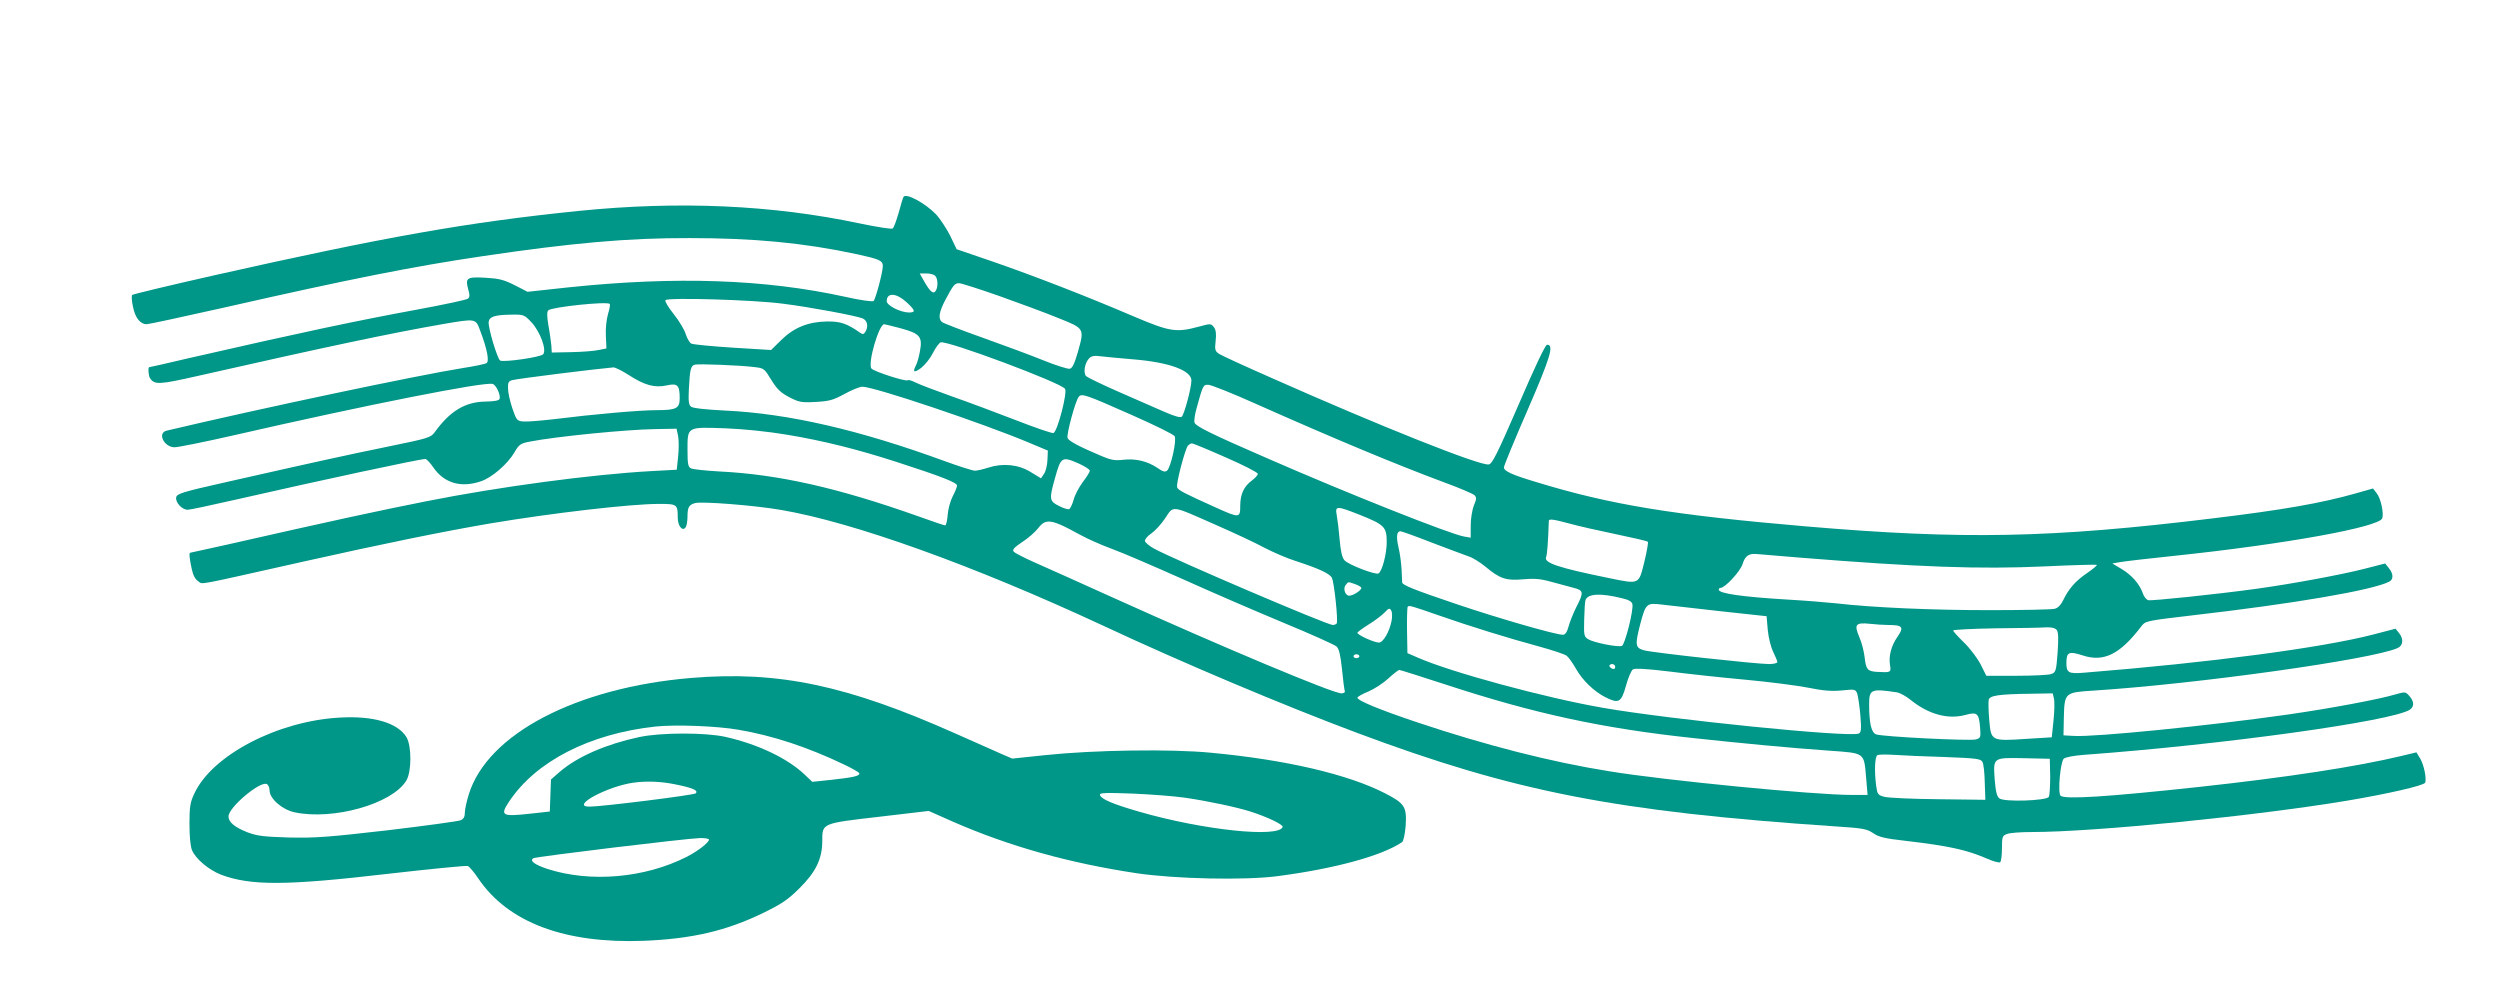
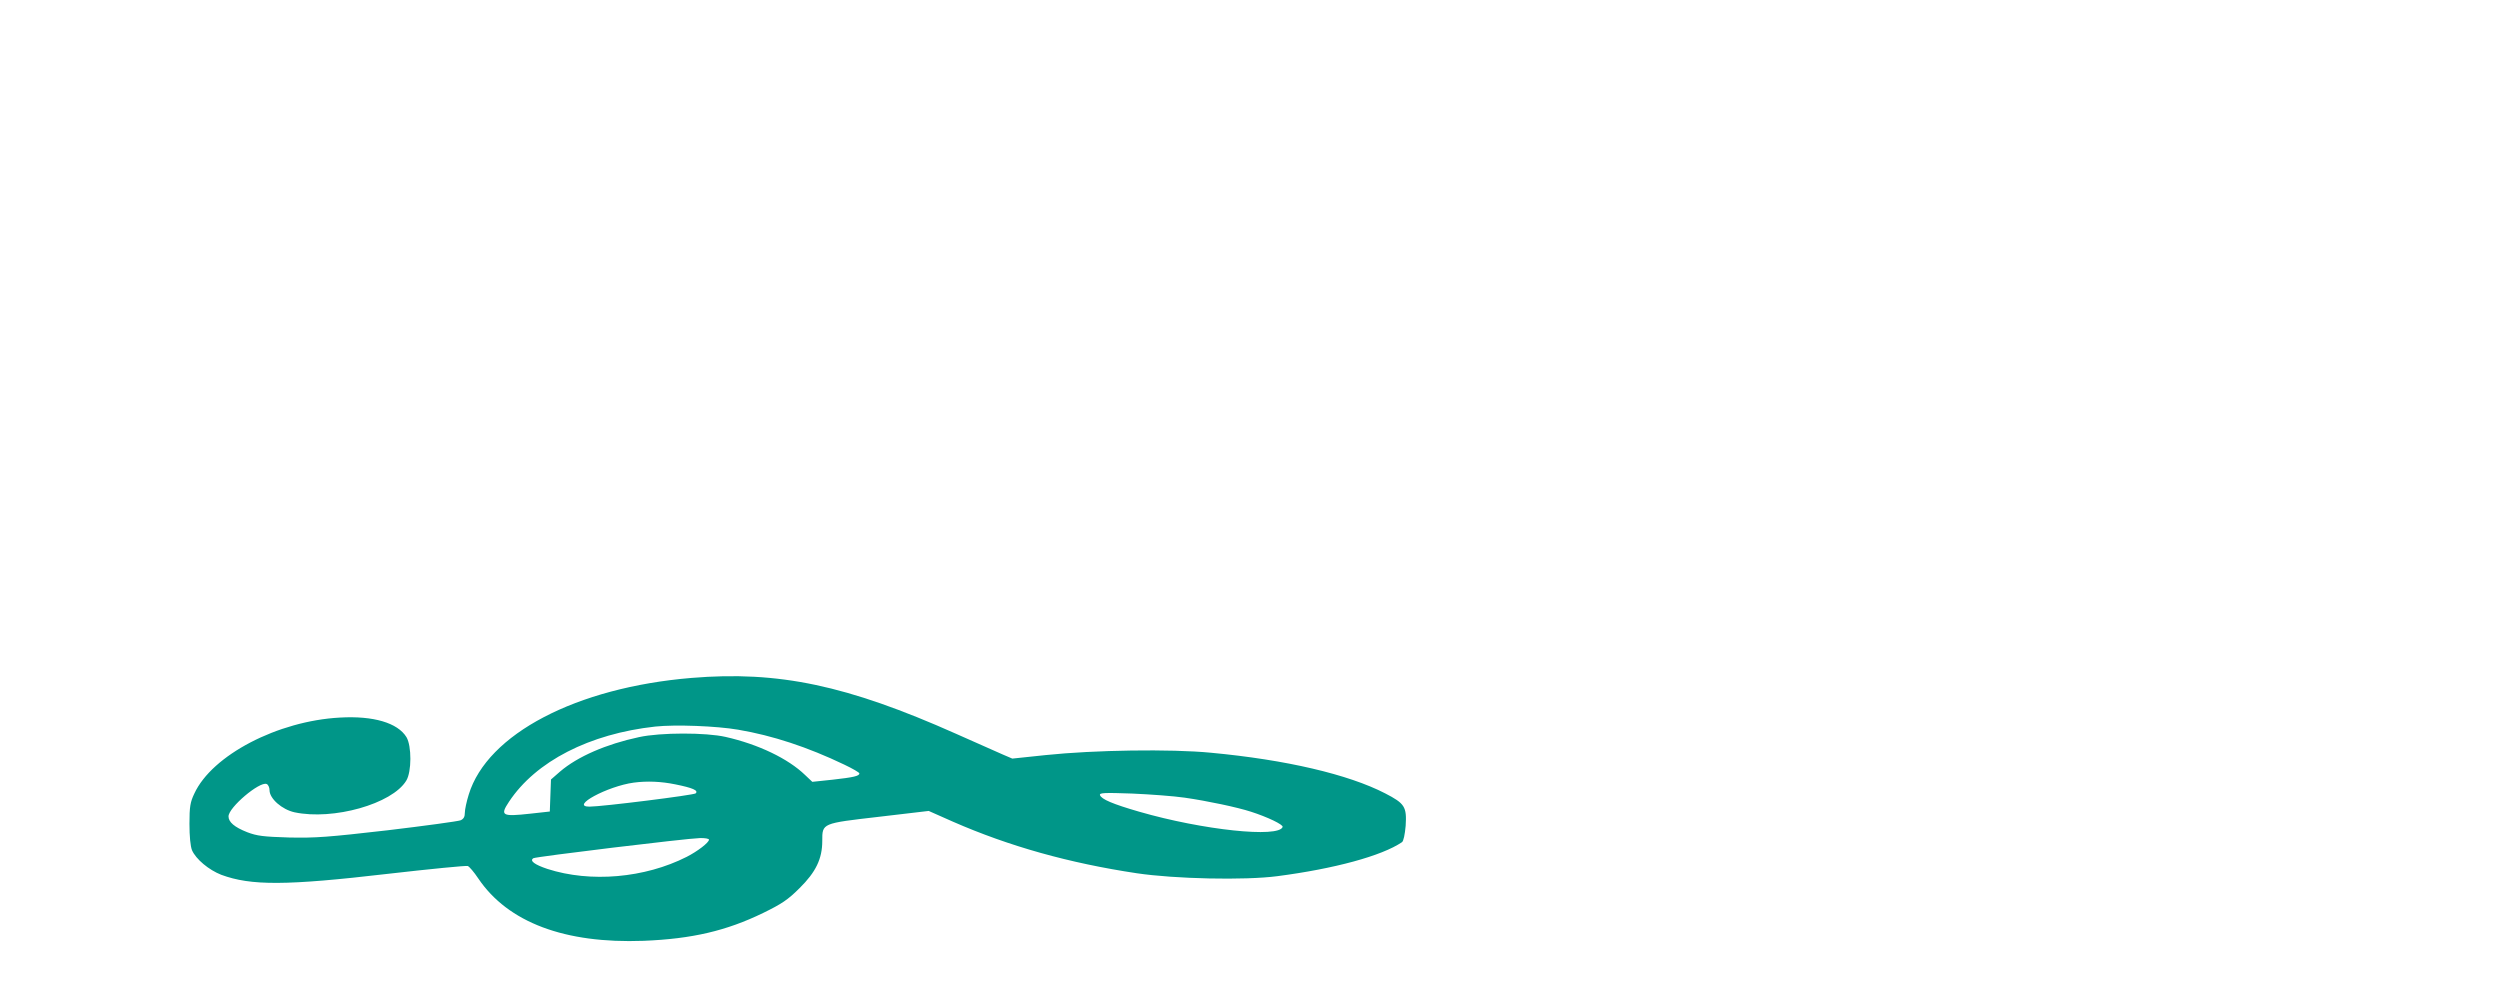
<svg xmlns="http://www.w3.org/2000/svg" version="1.0" width="1280pt" height="512pt" viewBox="0 0 1280 512" preserveAspectRatio="xMidYMid meet">
  <g transform="translate(0,512) scale(0.1,-0.1)" fill="#009688" stroke="none">
-     <path d="M4626 4112 c-3 -4 -14 -41 -25 -82 -12 -41 -25 -77 -31 -80 -6 -4 -82 8 -168 26 -448 95 -927 116 -1440 64 -568 -58 -987 -132 -1867 -330 -226 -51 -413 -96 -418 -100 -4 -3 -3 -31 4 -61 11 -56 37 -89 70 -89 10 0 186 38 391 84 656 149 974 212 1333 265 452 67 741 93 1055 92 328 0 584 -24 855 -82 119 -26 135 -33 135 -62 0 -30 -37 -168 -47 -178 -5 -5 -69 4 -144 21 -414 91 -868 106 -1416 49 l-212 -23 -66 34 c-56 28 -80 34 -150 38 -96 5 -104 0 -87 -62 8 -26 7 -38 -2 -45 -7 -6 -124 -31 -260 -56 -314 -58 -575 -113 -1170 -249 -109 -26 -200 -46 -202 -46 -7 0 -4 -45 4 -56 23 -35 46 -34 248 12 658 149 989 219 1248 264 176 30 171 31 196 -37 35 -93 46 -153 31 -162 -7 -5 -61 -16 -119 -25 -242 -39 -1033 -206 -1519 -321 -49 -12 -13 -85 41 -85 18 0 152 27 297 60 685 157 1296 278 1332 264 18 -6 41 -57 35 -76 -3 -9 -26 -13 -70 -14 -106 -1 -184 -48 -263 -158 -19 -26 -35 -31 -231 -71 -221 -45 -410 -87 -834 -183 -232 -52 -255 -60 -258 -79 -4 -26 30 -63 59 -63 11 0 120 23 242 51 457 104 946 209 975 209 6 0 25 -20 42 -45 55 -79 141 -104 243 -69 56 19 136 88 171 148 23 40 31 46 79 55 132 26 496 62 641 64 l110 2 8 -38 c4 -21 4 -68 0 -105 l-7 -67 -130 -7 c-306 -17 -778 -80 -1150 -154 -252 -50 -474 -98 -1029 -224 -98 -22 -180 -40 -182 -40 -7 0 -4 -28 7 -80 7 -34 18 -56 34 -66 26 -17 -32 -27 540 101 402 90 714 154 955 195 315 53 718 100 864 100 93 0 96 -2 96 -70 0 -43 25 -74 41 -49 5 8 9 32 9 54 0 47 7 60 38 69 31 10 304 -11 442 -35 370 -63 987 -285 1645 -591 408 -191 928 -410 1305 -551 808 -302 1324 -402 2445 -478 143 -9 164 -13 196 -35 29 -20 59 -27 165 -39 222 -26 313 -46 417 -91 31 -14 62 -22 67 -19 6 3 10 35 10 71 0 60 2 65 26 74 14 6 71 10 127 10 321 0 1151 83 1617 161 202 34 387 76 396 91 10 16 -5 92 -25 125 l-19 31 -79 -19 c-225 -54 -582 -109 -1033 -158 -471 -51 -690 -65 -710 -45 -15 15 -1 171 16 189 8 8 50 16 101 20 712 52 1577 172 1671 231 25 17 23 45 -7 76 -15 16 -20 16 -65 3 -87 -26 -334 -72 -556 -104 -409 -58 -983 -115 -1090 -109 l-55 3 2 95 c3 123 6 125 150 134 533 34 1430 160 1559 218 29 13 31 47 7 77 l-18 22 -115 -30 c-264 -68 -829 -143 -1477 -195 -82 -7 -93 -1 -93 50 0 55 13 61 81 39 110 -37 193 4 304 150 20 26 27 27 265 55 513 59 918 128 1003 172 22 11 22 40 -2 69 l-19 24 -109 -28 c-118 -30 -371 -77 -553 -102 -212 -29 -533 -62 -551 -58 -10 3 -23 19 -28 36 -17 48 -58 94 -109 124 l-47 28 40 7 c22 4 150 19 285 33 560 59 1039 146 1057 191 9 25 -7 102 -28 128 l-19 25 -88 -25 c-180 -51 -377 -85 -732 -128 -828 -101 -1276 -110 -2085 -41 -677 58 -998 110 -1380 227 -124 37 -165 56 -165 75 0 8 54 140 121 293 118 273 137 335 100 335 -9 0 -63 -115 -145 -305 -111 -256 -136 -306 -154 -308 -46 -7 -558 197 -1105 440 -139 61 -263 118 -275 126 -21 14 -23 21 -18 66 4 37 2 56 -9 71 -15 19 -17 19 -79 2 -115 -31 -148 -25 -334 54 -238 102 -509 207 -720 280 l-184 63 -34 71 c-20 38 -52 87 -72 108 -55 57 -153 110 -166 89z m162 -404 c14 -14 16 -57 3 -77 -12 -19 -29 -5 -59 48 l-23 41 33 0 c19 0 39 -5 46 -12z m324 -102 c101 -36 237 -86 303 -113 140 -56 138 -53 103 -178 -17 -58 -28 -81 -41 -83 -10 -2 -71 17 -135 43 -64 26 -204 78 -311 116 -107 38 -200 74 -208 80 -21 18 -15 52 18 115 40 75 47 84 70 84 10 0 101 -29 201 -64z m-472 -32 c47 -43 50 -54 13 -54 -44 1 -113 36 -113 58 0 45 48 43 100 -4z m-631 -9 c135 -17 367 -60 407 -75 25 -10 32 -42 14 -70 -8 -12 -13 -13 -27 -3 -66 46 -99 58 -168 57 -97 -1 -172 -32 -236 -96 l-51 -50 -196 12 c-108 7 -204 16 -213 21 -8 4 -21 26 -28 48 -6 22 -34 68 -61 102 -27 34 -47 66 -43 72 9 15 453 2 602 -18z m-887 -1 c3 -3 -1 -26 -9 -52 -8 -27 -13 -75 -11 -111 l3 -65 -40 -8 c-22 -5 -85 -10 -140 -11 l-100 -2 -2 35 c-2 19 -8 66 -15 103 -8 46 -8 71 -1 78 17 17 301 47 315 33z m-401 -94 c44 -47 79 -141 60 -164 -13 -15 -203 -42 -220 -32 -15 9 -63 171 -59 198 4 27 31 36 117 37 62 1 65 0 102 -39z m1891 -31 c99 -27 112 -43 98 -118 -5 -28 -14 -60 -20 -71 -19 -36 -10 -41 26 -14 19 15 47 49 60 76 14 27 32 52 40 55 31 12 618 -207 637 -238 13 -20 -39 -218 -59 -226 -7 -3 -93 27 -191 65 -98 38 -245 93 -328 122 -82 29 -166 61 -186 71 -20 10 -39 16 -42 12 -9 -8 -173 45 -185 60 -21 24 38 227 65 227 4 0 42 -10 85 -21z m1192 -159 c183 -15 296 -57 296 -108 0 -37 -36 -172 -49 -185 -7 -7 -36 1 -93 26 -46 20 -150 66 -233 102 -82 36 -156 72 -164 79 -16 17 -7 69 16 92 12 12 27 14 57 10 23 -3 99 -10 170 -16z m-1945 -39 c53 -6 54 -7 90 -66 29 -47 47 -65 91 -88 50 -26 62 -29 136 -25 70 4 89 9 148 41 36 20 78 37 91 37 61 0 608 -184 850 -285 l100 -42 -2 -47 c-1 -26 -8 -58 -17 -71 l-16 -24 -51 31 c-63 40 -144 48 -218 24 -27 -9 -59 -16 -70 -16 -10 0 -80 22 -154 49 -437 160 -801 244 -1126 259 -99 5 -164 12 -173 20 -12 9 -14 30 -11 89 5 103 10 121 31 126 21 5 225 -3 301 -12z m-640 -41 c81 -53 135 -67 196 -53 54 12 65 1 65 -66 0 -52 -17 -61 -118 -61 -86 0 -325 -21 -524 -46 -69 -8 -141 -14 -160 -12 -31 3 -34 7 -55 68 -12 36 -22 81 -22 101 -1 31 3 38 23 43 32 8 424 57 517 65 9 0 44 -17 78 -39z m3214 -149 c398 -177 717 -310 962 -401 77 -28 146 -58 154 -65 12 -12 11 -20 -3 -54 -9 -23 -16 -69 -16 -103 l0 -61 -34 6 c-68 11 -593 219 -1011 402 -281 122 -362 162 -369 181 -3 8 1 41 10 72 33 120 34 122 60 122 14 0 125 -44 247 -99z m-640 -55 c116 -51 215 -100 221 -109 12 -19 -19 -160 -39 -177 -10 -8 -22 -5 -50 15 -51 34 -110 48 -173 41 -42 -5 -63 -2 -112 19 -114 48 -168 77 -174 92 -7 17 40 191 57 211 15 19 33 13 270 -92z m-1762 -102 c181 -30 358 -74 559 -139 232 -75 310 -106 310 -121 0 -7 -10 -32 -22 -55 -12 -23 -24 -66 -26 -96 -2 -29 -8 -53 -13 -53 -4 0 -65 20 -136 46 -411 146 -716 215 -1018 230 -71 4 -138 11 -147 16 -15 7 -18 23 -18 93 0 122 -4 119 195 112 99 -4 222 -17 316 -33z m2245 -116 c90 -39 164 -77 164 -84 0 -7 -14 -22 -30 -34 -41 -30 -60 -70 -60 -130 0 -63 -4 -63 -124 -9 -164 74 -194 89 -199 104 -7 16 40 194 55 213 6 6 15 12 21 12 5 0 83 -32 173 -72z m-751 -32 c30 -14 55 -30 55 -36 0 -6 -16 -32 -36 -58 -19 -26 -41 -66 -47 -91 -7 -24 -17 -45 -23 -48 -7 -2 -30 5 -53 17 -48 24 -50 34 -20 140 31 112 35 115 124 76z m699 -313 c94 -41 207 -94 251 -118 44 -23 116 -54 161 -68 116 -38 171 -63 183 -85 12 -22 33 -221 25 -234 -3 -4 -12 -8 -20 -8 -29 0 -815 336 -915 391 -24 13 -45 31 -47 39 -1 8 13 26 33 39 19 13 51 48 71 78 44 66 27 68 258 -34z m738 51 c126 -50 138 -62 138 -139 0 -61 -23 -149 -42 -161 -14 -9 -153 44 -174 67 -12 13 -20 46 -25 106 -4 49 -11 105 -15 126 -9 48 -1 48 118 1z m1075 -45 c43 -12 149 -36 236 -54 87 -18 161 -35 164 -39 3 -3 -5 -49 -18 -103 -29 -117 -24 -115 -180 -83 -260 53 -336 78 -323 108 6 14 10 76 14 185 0 12 25 8 107 -14z m-2609 -5 c20 -8 66 -32 102 -52 36 -20 110 -53 165 -73 55 -20 219 -91 365 -156 146 -66 378 -166 515 -223 138 -57 258 -111 268 -120 13 -12 20 -42 28 -116 5 -54 12 -105 14 -111 3 -8 -4 -13 -17 -13 -44 0 -604 235 -1158 485 -173 78 -359 162 -412 185 -54 24 -103 49 -108 56 -8 9 2 21 44 49 30 19 66 51 81 70 29 40 55 44 113 19z m1905 -93 c84 -32 168 -63 187 -70 20 -6 58 -30 85 -52 74 -62 106 -73 193 -65 57 5 88 3 145 -13 40 -11 91 -25 115 -31 50 -13 52 -22 13 -98 -16 -32 -34 -77 -40 -100 -8 -29 -17 -42 -29 -42 -37 0 -326 83 -542 156 -222 75 -279 98 -281 112 0 4 -2 35 -3 68 -2 34 -9 85 -16 113 -12 52 -9 81 10 81 6 0 79 -26 163 -59z m1882 -76 c610 -49 921 -60 1253 -45 145 7 265 10 268 8 2 -3 -21 -22 -50 -42 -59 -40 -95 -81 -123 -140 -11 -23 -26 -39 -43 -43 -14 -4 -164 -7 -335 -7 -292 0 -593 13 -785 35 -47 5 -157 14 -245 19 -234 14 -355 31 -355 51 0 5 4 9 9 9 23 0 101 84 113 122 13 43 33 56 77 51 14 -1 112 -9 216 -18z m-2276 -136 c17 -6 31 -15 31 -19 0 -13 -42 -40 -62 -40 -21 0 -33 37 -18 55 15 18 10 17 49 4z m1366 -72 c35 -8 51 -18 53 -31 6 -31 -38 -207 -54 -213 -20 -8 -145 17 -172 34 -22 13 -23 20 -21 101 1 48 4 93 7 100 12 33 78 36 187 9z m500 -66 l240 -26 6 -71 c4 -40 16 -88 28 -112 11 -23 21 -46 21 -52 0 -5 -19 -10 -42 -10 -65 0 -594 58 -639 70 -47 13 -49 26 -20 138 27 101 32 106 106 97 33 -4 168 -19 300 -34z m-1435 -23 c154 -54 358 -117 510 -158 69 -19 133 -40 142 -48 10 -8 31 -38 47 -66 33 -59 92 -116 151 -146 68 -34 81 -27 105 59 11 41 27 78 36 84 10 6 70 3 185 -11 93 -12 268 -31 389 -42 121 -11 267 -30 323 -41 79 -16 121 -19 173 -14 66 7 69 6 78 -16 4 -13 12 -63 16 -111 6 -75 4 -89 -9 -94 -53 -20 -966 72 -1309 132 -294 51 -778 182 -948 257 l-53 23 -2 114 c-1 63 1 119 3 123 6 9 14 7 163 -45z m-245 -26 c-11 -57 -43 -112 -65 -112 -24 0 -110 39 -110 50 0 4 26 23 58 43 31 19 68 47 81 61 22 23 26 24 34 10 5 -8 6 -32 2 -52z m2545 -22 c71 0 79 -11 46 -59 -33 -47 -47 -100 -39 -147 6 -37 4 -38 -67 -34 -48 3 -56 12 -63 74 -3 29 -15 77 -28 106 -27 63 -18 74 56 66 28 -3 70 -6 95 -6z m860 -25 c9 -11 10 -41 5 -116 -7 -94 -9 -101 -32 -110 -13 -5 -94 -9 -179 -9 l-154 0 -29 58 c-16 31 -54 82 -85 112 -31 30 -56 58 -56 62 0 4 98 9 218 11 119 1 236 3 258 5 27 1 46 -3 54 -13z m-3570 -135 c0 -5 -7 -10 -15 -10 -8 0 -15 5 -15 10 0 6 7 10 15 10 8 0 15 -4 15 -10z m1310 -55 c0 -9 -6 -12 -15 -9 -8 4 -15 10 -15 15 0 5 7 9 15 9 8 0 15 -7 15 -15z m-868 -90 c451 -148 800 -224 1268 -274 250 -27 492 -50 690 -64 193 -14 183 -7 195 -144 l7 -83 -83 0 c-191 0 -952 74 -1239 121 -301 48 -632 133 -982 250 -194 65 -308 112 -308 127 0 4 25 19 55 31 31 13 77 43 103 67 26 24 51 43 56 44 5 0 112 -34 238 -75z m2311 -40 c16 -3 47 -20 70 -39 92 -74 192 -101 282 -76 58 16 67 8 73 -64 4 -53 3 -55 -23 -62 -34 -8 -478 14 -509 26 -25 9 -36 56 -36 156 0 75 11 79 143 59z m803 -31 c4 -15 3 -65 -2 -113 l-9 -86 -130 -8 c-180 -12 -181 -11 -190 96 -4 46 -5 92 -3 103 4 23 51 30 215 32 l113 2 6 -26z m-558 -300 c160 -6 184 -9 192 -25 6 -9 11 -57 12 -106 l3 -88 -240 3 c-132 1 -256 7 -276 12 -34 9 -37 13 -43 56 -10 77 -7 152 7 158 6 3 46 4 87 1 41 -3 157 -8 258 -11z m539 -100 c0 -50 -3 -97 -7 -104 -12 -20 -228 -27 -253 -8 -13 10 -19 34 -24 95 -8 116 -11 114 151 111 l131 -3 2 -91z" />
    <path d="M3540 1649 c-589 -49 -1045 -287 -1140 -597 -11 -35 -20 -77 -20 -93 0 -21 -6 -32 -22 -39 -13 -5 -180 -28 -373 -51 -305 -35 -370 -40 -505 -37 -132 4 -164 8 -214 27 -66 26 -96 52 -96 81 0 46 159 180 195 166 8 -3 15 -17 15 -32 0 -43 64 -99 128 -113 198 -42 500 43 572 162 28 45 28 178 1 223 -45 73 -169 110 -341 100 -317 -17 -654 -192 -745 -389 -21 -44 -25 -67 -25 -155 0 -64 5 -115 13 -135 20 -46 86 -101 150 -126 152 -56 330 -56 853 5 218 25 402 43 409 40 8 -3 32 -31 54 -64 152 -225 443 -334 846 -319 248 10 424 51 613 143 94 46 126 67 186 127 83 82 116 150 116 241 0 92 -3 90 290 124 l255 30 124 -55 c288 -126 595 -212 941 -264 194 -29 553 -37 720 -15 292 38 535 104 638 174 8 5 15 39 19 84 6 97 -4 114 -105 166 -188 97 -507 172 -892 208 -206 20 -598 14 -846 -12 l-171 -18 -49 21 c-27 12 -134 59 -239 106 -559 249 -909 323 -1355 286z m239 -265 c177 -30 356 -89 544 -179 42 -20 77 -40 77 -45 0 -13 -29 -20 -137 -32 l-104 -11 -37 35 c-87 84 -239 157 -407 195 -100 23 -334 23 -443 -1 -169 -36 -315 -100 -404 -176 l-47 -41 -3 -82 -3 -82 -100 -11 c-145 -16 -156 -10 -109 61 137 207 412 348 749 385 103 11 313 3 424 -16z m-321 -280 c89 -18 119 -31 104 -46 -9 -9 -480 -68 -544 -68 -102 0 93 105 227 123 68 9 140 6 213 -9z m2607 -68 c118 -17 269 -49 340 -72 84 -27 166 -66 162 -78 -19 -57 -409 -16 -734 78 -135 39 -194 64 -201 85 -4 12 22 13 164 8 93 -4 214 -13 269 -21z m-2435 -215 c0 -15 -59 -60 -114 -88 -215 -109 -493 -133 -713 -62 -66 22 -93 42 -72 55 14 8 780 101 852 103 26 1 47 -3 47 -8z" />
  </g>
</svg>